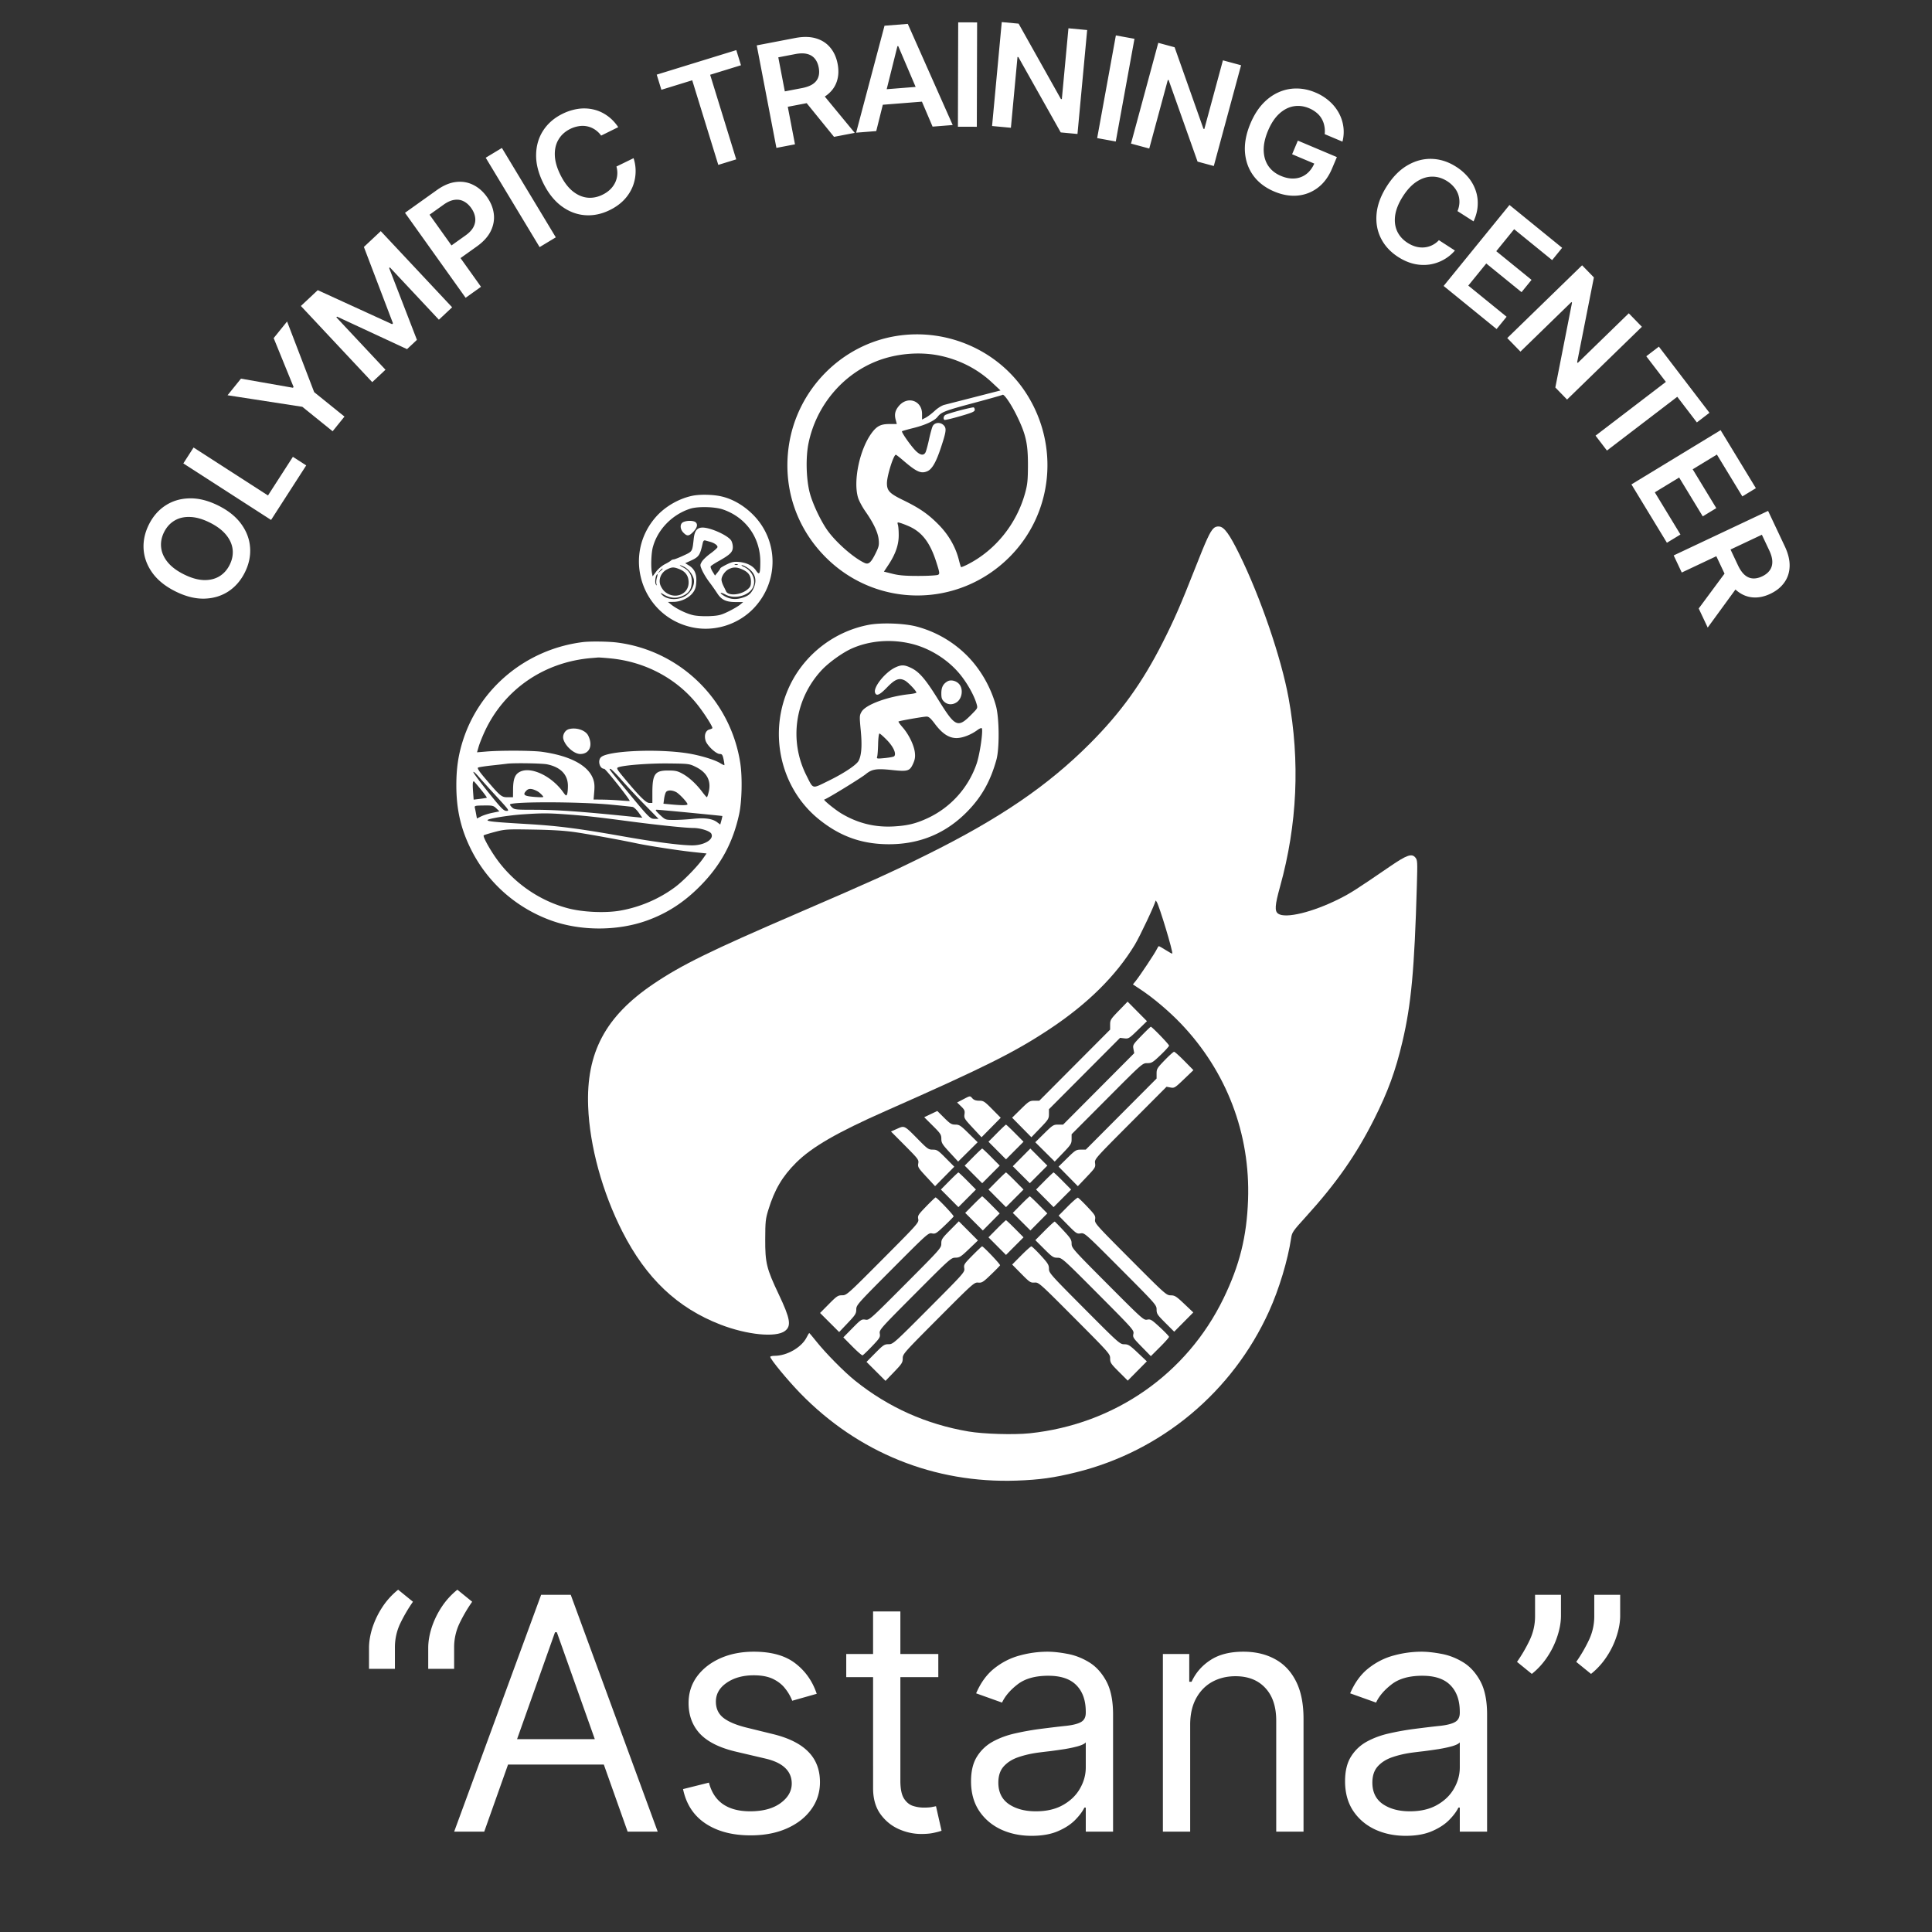
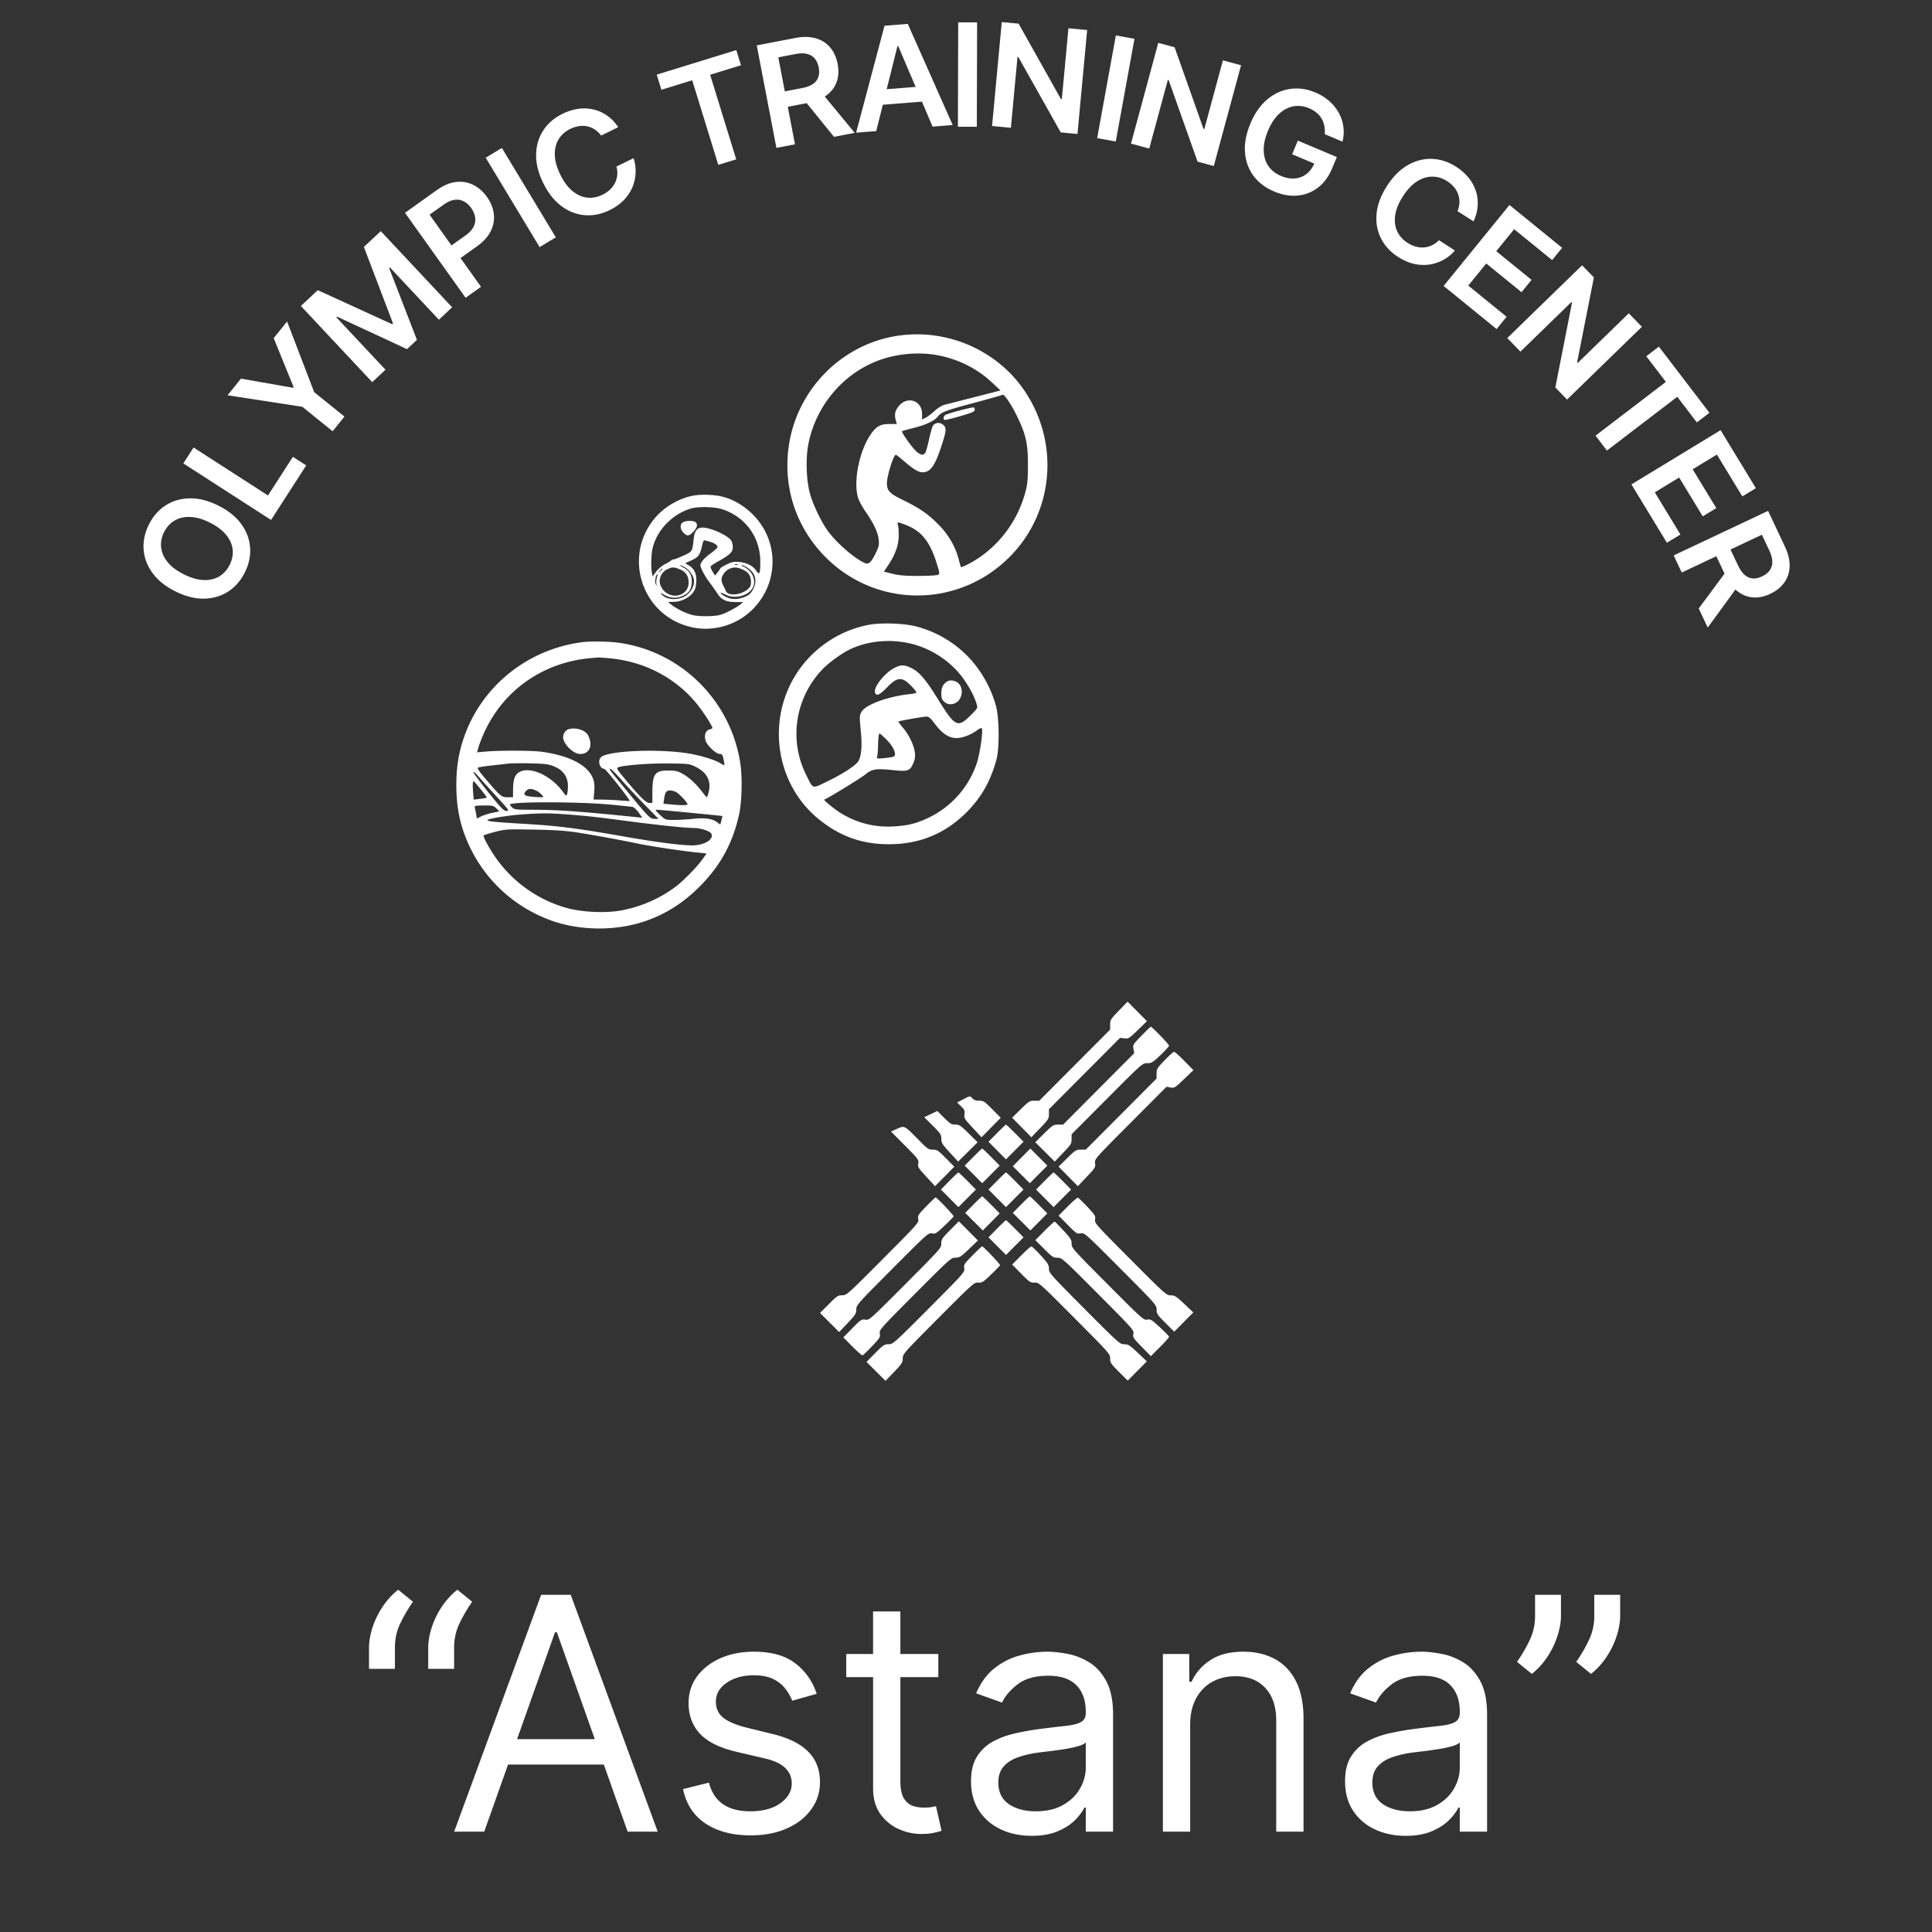
<svg xmlns="http://www.w3.org/2000/svg" width="350" height="350" viewBox="0 0 350 350" fill="none">
  <rect x="0" y="0" width="350" height="350" fill="#333333" stroke="none" />
  <path fill-rule="evenodd" clip-rule="evenodd" d="M105.558 116.326c-10.211 1.286-18.722 8.32-21.739 17.965-.809 2.586-1.149 4.947-1.149 7.971 0 4.487.855 8.106 2.816 11.919 3.006 5.844 8.132 10.329 14.38 12.582 5.323 1.921 12.013 1.921 17.338 0 3.658-1.318 6.703-3.291 9.617-6.231 3.735-3.768 5.96-7.865 7.084-13.047.498-2.3.598-6.658.209-9.207-1.75-11.484-10.899-20.439-22.356-21.881-1.591-.2-4.876-.238-6.2-.071m5.075 2.952c6.314.617 12.033 3.687 15.795 8.477 1.161 1.48 2.625 3.775 2.632 4.127.001.072-.232.191-.518.263-.712.18-1.016 1.025-.723 2.013.268.902 1.898 2.436 2.59 2.436.392 0 .501.158.675.976.114.537.178 1.006.142 1.042-.035.036-.375-.127-.755-.361-1.012-.626-3.694-1.433-5.924-1.782-5.46-.857-14.365-.463-15.653.691-.672.602-.273 2.113.557 2.113.26 0 4.626 5.498 4.626 5.825 0 .031-.762-.007-1.693-.085a54 54 0 0 0-3.273-.157l-1.579-.017.121-1.439c.09-1.082.034-1.664-.225-2.346-.927-2.435-4.196-4.152-9.253-4.859-1.727-.241-7.455-.268-10.09-.047l-1.668.139.301-1.032c.165-.567.655-1.796 1.089-2.731 3.552-7.659 10.777-12.62 19.394-13.316.451-.037.959-.08 1.129-.096.169-.016 1.206.058 2.303.166m-7.564 12.81c-.74.202-1.224 1.107-.995 1.862.387 1.279 1.952 2.641 3.036 2.643 1.688.002 2.351-1.535 1.443-3.346-.484-.962-2.162-1.521-3.484-1.159m-3.936 6.381c2.435.507 3.739 1.86 3.75 3.891.004.626-.064 1.313-.151 1.526-.139.341-.225.293-.734-.412-2.115-2.932-5.856-4.674-7.832-3.646-.886.46-1.205 1.297-1.22 3.207l-.012 1.392h-.984c-1.11 0-1.303-.164-4.13-3.49-1.048-1.234-1.399-1.78-1.21-1.884.148-.08 1.284-.255 2.526-.389s2.443-.271 2.669-.304c1.13-.168 6.377-.089 7.328.109m26.903.46c2.003.987 2.808 2.481 2.38 4.416-.132.595-.295 1.079-.361 1.075-.067-.003-.437-.427-.823-.941-1.081-1.44-2.376-2.639-3.56-3.295-.921-.512-1.301-.598-2.645-.599-2.394-.003-2.841.635-2.843 4.069l-.001 1.803h-.569c-.597 0-1.811-1.215-4.723-4.73-1.11-1.341-1.238-1.577-.923-1.709.923-.388 5.538-.749 9.089-.712 3.712.04 3.824.054 4.979.623m-13.406 2.406c.944 1.077 2.833 3.094 4.196 4.483l2.48 2.525h-.721c-.823 0-.989-.169-5.394-5.52-2.906-3.529-2.97-3.617-2.567-3.518.159.039 1.062.953 2.006 2.03m-22.603 3.039c2.194 2.382 2.294 2.526 1.735 2.526-.518 0-.93-.421-3.302-3.372-1.491-1.855-2.708-3.501-2.706-3.659s.442.223.975.846c.534.623 2.018 2.27 3.298 3.659m-2.939-1.384c.65.797 1.145 1.481 1.101 1.52-.043.039-.597.134-1.231.211l-1.152.141-.11-1.506c-.097-1.352-.06-1.815.145-1.815.037 0 .598.652 1.248 1.449m10.284.364c.215.116.566.404.78.641.387.43.385.432-.311.43a19 19 0 0 1-1.777-.132c-1.178-.142-1.35-.418-.678-1.092.41-.412 1.022-.365 1.986.153m25.111.14c.583.303 2.063 1.886 2.063 2.207 0 .202-1.034.214-2.948.032l-1.409-.133.126-.927c.069-.509.23-1.051.357-1.205.301-.364 1.081-.353 1.811.026m-11.895 2.268c1.975.186 3.782.376 4.015.423s.724.507 1.093 1.022l.67.937-1.093-.112c-9.99-1.028-14.254-1.333-18.657-1.336-3.168-.001-3.43-.031-3.862-.435-.255-.238-.416-.48-.358-.538.518-.521 12.513-.495 18.192.039m-20.677.681.569.543-1.266.26c-.696.142-1.614.432-2.04.644l-.776.385-.133-.739c-.073-.406-.18-.931-.235-1.166-.097-.406-.014-.429 1.605-.449 1.577-.019 1.75.02 2.276.522m35.149.796c3.161.307 5.768.571 5.793.586.025.014-.048.369-.163.787l-.21.76-.584-.433c-.86-.639-2.229-.825-4.39-.596-1.036.11-2.576.197-3.423.195-1.535-.005-1.543-.008-2.535-.924-.734-.679-.895-.922-.615-.927.208-.003 2.965.245 6.127.552m-22.581.283c3.528.256 5.492.471 11.308 1.239 5.248.693 10.397 1.231 11.777 1.231 1.308 0 3.032.541 3.294 1.033.556 1.042-1.344 2.164-3.593 2.121-2.274-.043-6.709-.627-12.398-1.633-8.148-1.44-11.804-1.908-17.47-2.239-5.95-.348-7.296-.488-7.048-.738.27-.271 3.82-.837 6.33-1.008 3.396-.232 4.654-.233 7.8-.006m1.95 3.269c2.687.406 7.948 1.365 10.853 1.979 2.206.466 7.675 1.307 10.324 1.589l2.394.254-.649.927c-1.02 1.457-3.555 4.049-5.041 5.155-2.892 2.153-6.364 3.641-9.959 4.271-2.662.467-6.728.289-9.415-.412-5.067-1.321-9.696-4.48-12.826-8.751-1.304-1.78-2.683-4.266-2.48-4.47.072-.072.995-.357 2.05-.633 1.837-.48 2.135-.497 6.949-.415 3.629.063 5.801.204 7.8.506m21.04-60.986c-2.441.492-4.958 1.939-6.607 3.796-6.202 6.988-2.666 17.989 6.435 20.022 4.07.91 8.465-.457 11.331-3.524 4.529-4.846 4.416-12.26-.257-16.905-1.705-1.696-3.757-2.858-5.82-3.297-1.493-.318-3.758-.359-5.082-.092m5.462 2.477c4.171 1.41 6.808 5.095 6.804 9.505-.003 2.207-.147 2.496-.78 1.561-.592-.875-1.708-1.43-3.119-1.55-.871-.075-1.29.013-2.207.464-.622.306-1.134.619-1.138.695-.004.077-.222.403-.485.725l-.477.586-.454-.736c-.249-.406-.396-.829-.327-.942s.729-.544 1.467-.958c2.068-1.161 2.541-1.632 2.541-2.528 0-.418-.143-.965-.317-1.215-.654-.937-3.723-2.316-5.155-2.316-.995 0-1.448.562-1.606 1.993-.265 2.406-.21 2.315-1.859 3.08-.828.384-1.631.698-1.785.698a.8.8 0 0 0-.488.209c-.114.115-.617.416-1.116.67s-1.199.849-1.555 1.323l-.648.862-.125-.63c-.217-1.088-.132-3.524.161-4.629.851-3.212 3.51-5.95 6.795-6.997 1.341-.428 4.426-.36 5.873.13m-7.156 2.305c-.636.308-.615 1.262.042 1.922.654.657.976.638 1.712-.1.743-.747.926-1.363.523-1.768-.351-.352-1.6-.381-2.277-.054m4.876 3.567c.815.224 1.433.693 1.316.999-.059.155-.639.668-1.287 1.139-.649.473-1.341 1.133-1.539 1.469-.345.587-.343.646.069 1.582.236.534.818 1.486 1.294 2.114a38 38 0 0 1 1.418 2.008c.761 1.191 1.593 1.594 3.307 1.602l1.397.007-.576.483c-.316.265-1.263.817-2.103 1.227-1.322.644-1.773.756-3.363.832-1.048.05-2.332-.021-2.989-.166-1.216-.268-3.012-1.132-4.001-1.925l-.591-.474 1.041-.016c1.321-.02 2.748-.7 3.474-1.655.429-.565.566-1.005.621-1.989.081-1.45-.333-2.341-1.388-2.986l-.62-.378.851-.385c1.648-.747 1.809-.972 2.321-3.247.094-.419.227-.551.482-.48zm4.978 4.151a.78.78 0 0 1-.514 0c-.141-.057-.025-.103.257-.103s.398.046.257.103m-9.714.372c.827.429 1.618 1.446 1.774 2.279.208 1.117-.593 2.552-1.752 3.139-1.425.722-3.304.517-4.1-.447-.247-.3-.182-.291.411.056 1.083.634 2.12.752 3.146.359 1.313-.503 1.82-1.15 1.915-2.44.098-1.329-.379-2.21-1.525-2.817-.428-.227-.705-.417-.614-.422s.425.127.745.293m11.562.219c1.386.946 1.734 2.312.971 3.813-.483.953-.986 1.322-2.263 1.663-1.09.292-2.079.147-3.043-.443-.932-.571-.683-.739.306-.207 1.547.833 3.965.283 4.829-1.098.83-1.326.08-3.217-1.571-3.957-.338-.152-.475-.279-.304-.284s.655.227 1.075.513m-12.37.224c1.1.442 1.643 1.238 1.643 2.409 0 2.176-2.535 3.159-4.301 1.667-.34-.287-.724-.878-.853-1.312-.314-1.051.221-2.217 1.254-2.735.888-.446 1.209-.45 2.257-.029m11.418.062c1.081.493 1.516 1.127 1.516 2.21 0 .709-.112.957-.625 1.391-1.217 1.028-3.487 1.222-3.888.333-.077-.17-.294-.618-.482-.996-.188-.377-.343-.873-.343-1.102 0-.651.638-1.571 1.324-1.911.83-.411 1.475-.392 2.498.075m-14.496-.117c0 .039-.208.247-.462.463l-.462.393.391-.464c.368-.435.533-.557.533-.392m-1.04 1.624c-.104.366-.138.853-.075 1.083.094.338.075.358-.103.107-.256-.362-.021-1.855.292-1.855.042 0-.009.299-.114.665m38.379 8.507c-6.171 1.173-11.525 5.276-14.254 10.926-4.042 8.368-1.857 18.554 5.209 24.281 3.834 3.107 7.791 4.527 12.659 4.539 5.691.015 10.482-2.006 14.392-6.071 2.521-2.621 4.077-5.422 5.136-9.247.566-2.046.519-7.556-.085-9.747-.942-3.418-2.818-6.673-5.264-9.129a20.2 20.2 0 0 0-9.15-5.253c-2.242-.586-6.378-.729-8.643-.299m7.719 3.422c3.446.834 6.8 2.974 8.979 5.728 1.246 1.575 2.389 3.633 2.821 5.082.247.829.244.837-.644 1.751-2.737 2.818-3.107 2.673-6.302-2.48-2.227-3.592-3.369-4.938-4.791-5.65-1.259-.63-1.828-.658-2.936-.145-1.822.843-4.014 3.549-3.695 4.56.225.713.835.452 2.168-.927 1.454-1.504 2.2-1.796 3.226-1.263.584.304 2.098 1.89 2.098 2.199 0 .078-.577.205-1.283.282-3.914.426-7.898 1.894-8.647 3.188-.385.665-.392.828-.145 3.408.262 2.745.135 4.486-.399 5.49-.398.745-2.696 2.27-5.435 3.606-3.073 1.499-2.723 1.584-4.015-.975-3.159-6.257-2.103-13.753 2.674-18.975 1.319-1.442 3.889-3.291 5.633-4.052 3.214-1.403 7.081-1.702 10.693-.827m6.569 6.808c-.798.457-1.12 1.073-1.124 2.155-.004.852.09 1.136.507 1.529.608.574 1.497.625 2.252.128 1.015-.668 1.261-2.406.469-3.31-.533-.609-1.51-.842-2.104-.502m-2.293 7.706c1.333 1.778 2.549 2.576 3.919 2.574 1.091-.002 2.631-.595 3.799-1.463.344-.255.69-.4.769-.321.3.302-.334 4.704-.927 6.431a16.94 16.94 0 0 1-8.892 9.873c-2.108.977-3.63 1.347-6.125 1.489-3.388.193-6.483-.566-9.433-2.314-1.185-.702-3.466-2.562-3.142-2.562.308 0 6.615-3.861 7.523-4.606 1.107-.908 1.943-1.036 4.763-.734 2.838.305 3.208.19 3.815-1.188.326-.74.395-1.201.3-2.007-.156-1.323-1.108-3.278-2.206-4.531-.468-.533-.808-1.011-.757-1.063.126-.126 4.444-.884 5.09-.893.394-.005.741.298 1.504 1.315m-8.661 2.967c1.163 1.201 1.724 2.474 1.281 2.907-.099.097-.86.242-1.691.323-1.438.14-1.505.128-1.384-.256.07-.221.147-1.254.17-2.296.025-1.072.131-1.894.245-1.894.111 0 .731.547 1.379 1.216m1.775-73.249c-10.033 1.568-18.04 9.68-19.562 19.818-1.133 7.554 1.291 14.917 6.687 20.308 9.22 9.212 23.995 9.196 33.248-.035 7.917-7.899 9.167-20.276 3.006-29.767-4.978-7.67-14.23-11.755-23.379-10.325m7.745 3.573c3.605.747 6.877 2.426 9.485 4.867l1.542 1.443-4.694 1.203-5.488 1.406c-.453.116-1.201.583-1.744 1.09-.523.486-1.251 1.039-1.618 1.227l-.668.341v-1.02c0-2.418-2.626-3.314-4.201-1.434-.674.804-.839 1.51-.58 2.483l.208.785h-1.333c-1.601 0-2.331.385-3.299 1.739-2.126 2.972-3.285 8.578-2.396 11.586.168.568.768 1.693 1.332 2.5 1.486 2.125 2.276 3.797 2.41 5.101.101.982.033 1.299-.523 2.433-.855 1.744-1.297 2.142-2.016 1.813-1.89-.865-4.924-3.483-6.57-5.67-1.243-1.65-2.833-4.963-3.375-7.03-.653-2.493-.752-6.438-.226-8.992 1.381-6.7 6.04-12.338 12.256-14.832 3.522-1.414 7.818-1.802 11.498-1.04m13.957 10.845c1.665 3.397 2.046 5.07 2.04 8.967-.004 2.672-.082 3.482-.474 4.947-1.518 5.663-5.387 10.496-10.466 13.075-.604.307-1.136.519-1.183.472s-.224-.633-.392-1.302c-.593-2.35-1.851-4.54-3.668-6.383-1.896-1.924-3.433-2.986-6.427-4.444-2.454-1.194-2.935-1.695-2.935-3.057 0-1.339 1.199-5.167 1.616-5.161.071 0 .661.459 1.311 1.017 2.424 2.084 3.238 2.454 4.365 1.981.877-.368 1.603-1.621 2.491-4.303.975-2.942 1.042-3.493.491-4.046-.613-.616-1.661-.513-1.998.197-.135.285-.431 1.372-.658 2.416-.227 1.045-.513 2.088-.636 2.318-.344.646-1.015.5-1.876-.409-.913-.963-2.52-3.282-2.375-3.427.054-.055.97-.316 2.036-.581 2.176-.541 3.833-1.304 4.399-2.026.684-.872 1.346-1.126 6.533-2.513 2.819-.753 5.175-1.418 5.233-1.477.247-.248 1.539 1.63 2.573 3.74m-10.365-.902c-1.296.343-2.474.72-2.617.84-.292.243-.344.707-.096.861.09.056 1.36-.244 2.823-.667 2.188-.633 2.659-.837 2.659-1.155 0-.212-.093-.412-.206-.444s-1.266.222-2.563.565m-9.151 20.973c2.361 1.049 3.807 2.928 4.925 6.398.642 1.994.674 2.202.36 2.388-.19.112-1.776.205-3.526.206-2.443.002-3.544-.088-4.738-.388l-1.556-.39.797-1.197c1.256-1.889 1.857-3.56 1.882-5.237.012-.794-.047-1.692-.132-1.996-.148-.53-.129-.545.431-.384.323.093 1.023.363 1.557.6m38.028 87.746c-1.483 1.531-1.582 1.689-1.582 2.534v.901l-6.416 6.44-6.416 6.441h-.897c-.84 0-.998.099-2.462 1.539l-1.565 1.538 1.744 1.77 1.745 1.77 1.591-1.653c1.481-1.539 1.591-1.714 1.591-2.537v-.884l6.441-6.465 6.442-6.467.787.093c.748.087.869.013 2.437-1.511l1.649-1.603-1.753-1.769-1.754-1.769zm4.087 4.554c-1.532 1.581-1.582 1.663-1.445 2.394l.141.756-6.441 6.47-6.441 6.471h-.901c-.847 0-.997.095-2.522 1.597l-1.621 1.598 1.763 1.752 1.762 1.752 1.528-1.593c1.415-1.476 1.528-1.659 1.528-2.475v-.882l6.417-6.44c6.4-6.425 6.418-6.441 7.286-6.441.798 0 .998-.121 2.411-1.469.847-.808 1.54-1.575 1.54-1.705 0-.232-3.081-3.422-3.305-3.422-.062 0-.827.737-1.7 1.637m4.219 4.422c-1.369 1.417-1.472 1.587-1.472 2.423v.9l-6.416 6.44-6.416 6.441h-.897c-.839 0-.998.099-2.462 1.538l-1.565 1.539 1.745 1.773 1.744 1.772 1.614-1.698c1.524-1.604 1.607-1.74 1.511-2.459-.102-.761-.097-.767 6.421-7.31l6.523-6.547.723.136c.688.13.804.058 2.435-1.504l1.712-1.641-1.638-1.663c-.9-.915-1.739-1.664-1.864-1.664s-.889.686-1.698 1.524m-36.528 7.098-1.083.563.72.701c.626.609.707.798.615 1.437-.099.688-.003.847 1.491 2.45l1.598 1.714 1.74-1.765 1.74-1.765-1.53-1.547c-1.41-1.425-1.595-1.546-2.375-1.546-.585 0-.96-.127-1.217-.412-.456-.506-.384-.514-1.699.17m-5.856 2.667-1.186.564 1.548 1.541c1.411 1.404 1.548 1.614 1.554 2.37.005.743.166 1.004 1.525 2.479l1.519 1.649 1.766-1.752 1.766-1.752-1.622-1.598c-1.456-1.435-1.702-1.597-2.413-1.597-.692 0-.947-.155-2.031-1.234l-1.24-1.234zm-6.086 2.657-1.119.497 2.531 2.548c2.424 2.441 2.527 2.578 2.41 3.24-.113.641-.006.817 1.461 2.403l1.584 1.712 1.74-1.763 1.74-1.763-1.53-1.546c-1.401-1.417-1.599-1.546-2.36-1.546-.771 0-.956-.128-2.571-1.767-2.618-2.658-2.536-2.616-3.886-2.015m5.26 14.064c-1.459 1.507-1.565 1.674-1.442 2.288.128.646-.039.835-6.414 7.239-6.426 6.455-6.561 6.576-7.373 6.576-.759 0-.958.132-2.413 1.602l-1.587 1.602 1.73 1.728 1.73 1.728 1.546-1.629c1.389-1.464 1.547-1.714 1.555-2.455.008-.806.166-.985 6.531-7.374 6.359-6.383 6.539-6.544 7.185-6.414.611.122.786.015 2.253-1.377.874-.83 1.624-1.594 1.666-1.697.074-.182-3.022-3.442-3.268-3.442-.068 0-.832.732-1.699 1.625m25.629.019-1.638 1.655 1.638 1.663c1.548 1.572 1.676 1.656 2.356 1.549.71-.112.791-.04 7.236 6.427 6.397 6.419 6.517 6.555 6.517 7.37 0 .763.131.962 1.595 2.424l1.596 1.592 1.729-1.745 1.729-1.745-1.631-1.543c-1.457-1.38-1.718-1.545-2.451-1.553-.798-.01-.989-.18-7.32-6.535-6.337-6.362-6.498-6.543-6.39-7.215.103-.632-.012-.819-1.395-2.286-.828-.879-1.602-1.624-1.72-1.655s-.951.688-1.851 1.597m-21.305 4.286c-1.448 1.461-1.588 1.676-1.588 2.425 0 .803-.145.966-6.518 7.361-6.444 6.467-6.525 6.539-7.236 6.427-.679-.108-.808-.023-2.356 1.549l-1.637 1.663 1.637 1.654c.901.91 1.73 1.629 1.843 1.598s.888-.773 1.722-1.647c1.4-1.469 1.507-1.644 1.403-2.287-.11-.682.027-.836 6.388-7.222 6.335-6.359 6.522-6.526 7.321-6.534.736-.007.987-.168 2.444-1.563l1.624-1.554-1.73-1.737-1.73-1.737zm17.139.103-1.69 1.707 1.596 1.593c1.454 1.451 1.668 1.593 2.413 1.593.8 0 .963.146 7.357 6.568 6.38 6.41 6.535 6.584 6.395 7.223-.134.613-.035.766 1.51 2.347l1.654 1.692 1.649-1.644c.907-.904 1.647-1.739 1.644-1.855s-.746-.894-1.651-1.73c-1.505-1.388-1.702-1.507-2.299-1.387-.633.127-.849-.065-7.176-6.416-6.308-6.333-6.523-6.574-6.523-7.344 0-.702-.173-.983-1.461-2.372-.803-.867-1.52-1.599-1.594-1.628-.073-.029-.894.715-1.824 1.653m-13.065 4.463c-1.514 1.529-1.609 1.677-1.502 2.339.112.694.007.814-6.386 7.231-6.373 6.398-6.517 6.526-7.325 6.526-.756 0-.957.133-2.411 1.602l-1.586 1.602 1.719 1.718 1.72 1.718 1.559-1.619c1.406-1.462 1.559-1.7 1.564-2.446.006-.806.158-.978 6.469-7.313 6.301-6.324 6.481-6.485 7.203-6.423.673.058.881-.071 2.312-1.448.866-.831 1.608-1.591 1.649-1.688.073-.169-3.024-3.431-3.257-3.431-.062 0-.84.735-1.728 1.632m8.81.017-1.633 1.649 1.637 1.659c1.527 1.547 1.69 1.655 2.414 1.605.764-.053.873.044 7.236 6.431 6.339 6.363 6.46 6.5 6.46 7.315 0 .762.131.962 1.595 2.423l1.596 1.593 1.729-1.745 1.729-1.745-1.631-1.544c-1.46-1.38-1.718-1.544-2.453-1.552-.802-.01-.985-.173-7.236-6.453-6.18-6.208-6.414-6.472-6.414-7.232 0-.692-.182-.988-1.488-2.415-.819-.895-1.583-1.63-1.699-1.632-.115-.004-.944.736-1.842 1.643" fill="#fff" />
-   <path fill-rule="evenodd" clip-rule="evenodd" d="M219.821 95.737c-.643.644-1.299 2.077-3.385 7.384-2.533 6.445-3.712 9.144-5.79 13.248-3.707 7.322-7.594 12.721-13.211 18.349-7.613 7.627-16.323 13.565-29.466 20.087-6.6 3.275-10.049 4.836-23.606 10.685-15.747 6.793-20.882 9.313-25.968 12.746-8.72 5.887-12.22 12.455-11.845 22.237.273 7.141 2.573 15.536 6.213 22.675 4.308 8.449 9.94 13.785 17.738 16.808 4.826 1.871 10.058 2.392 11.694 1.166 1.202-.901.98-2.221-1.116-6.637-2.215-4.666-2.467-5.693-2.452-9.997.011-3.188.062-3.666.557-5.286 1.126-3.68 2.543-6.088 5.045-8.576 2.849-2.834 7.431-5.482 16.145-9.333 18.124-8.008 23.532-10.714 29.921-14.968 6.782-4.517 11.861-9.551 15.257-15.124.945-1.55 3.769-7.548 3.784-8.034.001-.059.094.031.205.201.483.741 3.027 9.188 2.827 9.389-.035.036-.567-.253-1.181-.642s-1.176-.707-1.248-.707c-.071 0-.244.255-.384.567-.286.64-3.031 4.769-3.809 5.731l-.509.629 1.377.91c2.3 1.518 5.178 3.953 7.309 6.182 8.295 8.679 12.601 19.977 12.174 31.949-.237 6.654-1.522 11.813-4.441 17.831-6.654 13.714-19.741 22.829-35.098 24.444-2.859.3-8.352.14-11.093-.324-7.648-1.294-14.52-4.368-20.531-9.184-2.006-1.607-5.336-4.978-7.068-7.155-.654-.822-1.223-1.494-1.264-1.494-.042 0-.258.36-.482.799-.915 1.802-3.562 3.324-5.782 3.324-.439 0-.799.083-.799.185 0 .425 3.124 4.215 5.428 6.588 10.465 10.773 24.308 16.363 39.219 15.835 4.145-.147 6.757-.511 10.777-1.505 15.441-3.816 28.299-14.545 34.926-29.143 1.829-4.029 3.413-9.281 4.02-13.329.148-.994.325-1.247 2.657-3.814 5.528-6.086 9.123-11.226 12.374-17.694 2.517-5.008 3.872-8.721 5.127-14.049 1.589-6.741 2.173-13.069 2.61-28.312.124-4.307.11-4.559-.272-5.028-.642-.785-1.56-.466-4.545 1.577-6.238 4.268-7.187 4.874-9.25 5.911-4.818 2.422-9.737 3.614-11.062 2.682-.668-.47-.593-1.524.35-4.919 3.117-11.225 3.635-22.665 1.543-34.132-1.33-7.293-5.099-18.301-8.928-26.076-1.774-3.602-2.73-4.923-3.628-5.011-.44-.043-.783.07-1.064.354" fill="#fff" />
  <path d="m179.071 206.837 1.531-1.547c.842-.852 1.582-1.548 1.644-1.548s.802.696 1.644 1.548l1.531 1.547-1.588 1.594-1.587 1.595-1.588-1.595zm-4.311 4.329 1.531-1.548c.842-.851 1.582-1.547 1.644-1.547s.802.696 1.644 1.547l1.531 1.548-1.588 1.594-1.587 1.594-1.587-1.594zm8.717.109 1.588-1.604 1.588-1.603 1.541 1.547 1.541 1.548-1.588 1.594-1.587 1.594-1.542-1.538zm-13.028 4.22 1.531-1.548c.842-.851 1.582-1.548 1.644-1.548s.802.697 1.644 1.548l1.531 1.548-1.587 1.594-1.588 1.594-1.587-1.594zm8.622 0 1.531-1.548c.842-.851 1.582-1.548 1.644-1.548s.802.697 1.644 1.548l1.531 1.548-1.588 1.594-1.587 1.594-1.588-1.594zm8.621 0 1.531-1.548c.843-.851 1.582-1.548 1.644-1.548.063 0 .802.697 1.644 1.548l1.531 1.548-1.587 1.594-1.588 1.594-1.587-1.594zm-12.836 4.232 1.483-1.499c.816-.825 1.534-1.5 1.596-1.5s.801.696 1.642 1.546l1.529 1.546-1.529 1.547-1.53 1.546-1.595-1.593zm8.621 0 1.484-1.499c.815-.825 1.533-1.5 1.596-1.5.062 0 .801.696 1.642 1.546l1.529 1.546-1.529 1.547-1.53 1.546-1.596-1.593zm-4.406 4.426 1.531-1.548c.842-.851 1.582-1.548 1.644-1.548s.802.697 1.644 1.548l1.531 1.548-1.588 1.594-1.587 1.594-1.588-1.594zM66.85 302.322v-3.771q0-1.718.607-3.646a15.7 15.7 0 0 1 1.802-3.75 13.5 13.5 0 0 1 2.87-3.164l2.682 2.179a28 28 0 0 0-2.305 3.939 10.04 10.04 0 0 0-.963 4.358v3.855zm10.727 0v-3.771q0-1.718.607-3.646a15.7 15.7 0 0 1 1.802-3.75 13.5 13.5 0 0 1 2.87-3.164l2.682 2.179a28 28 0 0 0-2.304 3.939 10.04 10.04 0 0 0-.964 4.358v3.855zm10.146 29.5h-5.448l15.756-42.909h5.364l15.755 42.909h-5.447l-12.823-36.121h-.335zm2.011-16.761h21.957v4.609H89.734zm58.225-8.213-4.442 1.257a8.2 8.2 0 0 0-1.236-2.158q-.796-1.068-2.179-1.76-1.383-.691-3.541-.691-2.954 0-4.924 1.361-1.948 1.341-1.948 3.416 0 1.843 1.341 2.912t4.19 1.781l4.777 1.173q4.316 1.047 6.432 3.206 2.116 2.136 2.116 5.51 0 2.766-1.592 4.945-1.57 2.179-4.4 3.436-2.827 1.257-6.579 1.257-4.923 0-8.15-2.137t-4.085-6.244l4.693-1.173q.67 2.598 2.535 3.897 1.885 1.299 4.924 1.299 3.456 0 5.489-1.467 2.053-1.488 2.053-3.562 0-1.676-1.173-2.807-1.173-1.152-3.604-1.718l-5.363-1.257q-4.422-1.048-6.495-3.248-2.054-2.22-2.054-5.552 0-2.724 1.53-4.819 1.55-2.095 4.211-3.289 2.682-1.195 6.076-1.195 4.777 0 7.501 2.096 2.745 2.094 3.897 5.531m22.025-7.208v4.191h-16.677v-4.191zm-11.817-7.71h4.945v30.673q0 2.096.608 3.143.629 1.028 1.592 1.383a6.4 6.4 0 0 0 2.074.335q.817 0 1.341-.084l.838-.167 1.006 4.442q-.503.188-1.404.377-.9.209-2.284.209-2.094 0-4.106-.901-1.99-.9-3.311-2.744-1.299-1.844-1.299-4.652zm28.725 40.646q-3.059 0-5.552-1.152-2.493-1.173-3.96-3.373-1.467-2.221-1.466-5.364 0-2.765 1.089-4.483a7.7 7.7 0 0 1 2.912-2.724q1.823-.985 4.023-1.467 2.221-.502 4.463-.796 2.933-.377 4.756-.566 1.844-.209 2.682-.691.858-.482.859-1.676v-.168q0-3.1-1.697-4.819-1.677-1.718-5.092-1.718-3.54 0-5.552 1.551t-2.828 3.31l-4.694-1.676q1.258-2.933 3.353-4.567 2.115-1.656 4.609-2.305a19 19 0 0 1 4.945-.671q1.55 0 3.561.378 2.032.356 3.918 1.487 1.907 1.131 3.164 3.415t1.257 6.118v21.203h-4.944v-4.358h-.252q-.503 1.048-1.676 2.242t-3.122 2.032-4.756.838m.755-4.441q2.933 0 4.944-1.153 2.033-1.152 3.059-2.975 1.048-1.822 1.048-3.834v-4.525q-.315.376-1.383.691-1.048.293-2.431.524-1.36.209-2.66.377-1.278.147-2.075.251-1.928.252-3.603.817-1.656.545-2.682 1.656-1.006 1.09-1.006 2.975 0 2.577 1.907 3.897 1.927 1.299 4.882 1.299m27.965-15.672v19.359h-4.945V299.64h4.777v5.029h.419q1.132-2.451 3.436-3.939 2.305-1.509 5.951-1.509 3.268 0 5.719 1.341 2.452 1.32 3.814 4.023 1.362 2.682 1.362 6.788v20.449H231.2v-20.113q0-3.793-1.97-5.909-1.969-2.136-5.405-2.137-2.367 0-4.232 1.027-1.844 1.026-2.913 2.996t-1.068 4.777m39.038 20.113q-3.059 0-5.552-1.152-2.493-1.173-3.96-3.373-1.467-2.221-1.467-5.364 0-2.765 1.09-4.483a7.7 7.7 0 0 1 2.912-2.724q1.822-.985 4.023-1.467 2.22-.502 4.463-.796 2.932-.377 4.756-.566 1.844-.209 2.681-.691.86-.482.859-1.676v-.168q0-3.1-1.697-4.819-1.675-1.718-5.091-1.718-3.54 0-5.552 1.551t-2.829 3.31l-4.693-1.676q1.257-2.933 3.353-4.567 2.115-1.656 4.609-2.305a19 19 0 0 1 4.945-.671q1.55 0 3.561.378 2.033.356 3.918 1.487 1.907 1.131 3.164 3.415t1.257 6.118v21.203h-4.945v-4.358h-.251q-.503 1.048-1.676 2.242t-3.122 2.032q-1.948.838-4.756.838m.754-4.441q2.934 0 4.945-1.153 2.032-1.152 3.059-2.975 1.047-1.822 1.047-3.834v-4.525q-.314.376-1.382.691-1.048.293-2.431.524-1.362.209-2.661.377-1.278.147-2.074.251-1.927.252-3.604.817-1.655.545-2.681 1.656-1.006 1.09-1.006 2.975 0 2.577 1.907 3.897 1.928 1.299 4.881 1.299m27.379-39.222v3.771q0 1.719-.629 3.667a15 15 0 0 1-1.801 3.75 13.3 13.3 0 0 1-2.85 3.143l-2.682-2.179a27 27 0 0 0 2.284-3.918 10 10 0 0 0 .985-4.379v-3.855zm10.727 0v3.771q0 1.719-.628 3.667a15 15 0 0 1-1.802 3.75 13.3 13.3 0 0 1-2.85 3.143l-2.681-2.179a27 27 0 0 0 2.283-3.918 10 10 0 0 0 .985-4.379v-3.855zM39.53 91.58q2.736 1.36 4.179 3.355 1.438 1.982 1.597 4.256.163 2.266-.941 4.491-1.105 2.225-3.014 3.473-1.912 1.236-4.365 1.296-2.456.048-5.185-1.307-2.737-1.36-4.176-3.342-1.441-1.995-1.605-4.26-.159-2.275.946-4.5t3.009-3.464q1.908-1.248 4.365-1.296 2.453-.06 5.19 1.299m-1.532 3.085q-1.927-.957-3.55-1.01-1.627-.066-2.83.656-1.213.718-1.899 2.098-.686 1.382-.525 2.78.153 1.397 1.184 2.661 1.027 1.252 2.955 2.209 1.926.957 3.553 1.023 1.623.053 2.835-.664 1.204-.723 1.89-2.103t.533-2.776q-.16-1.4-1.188-2.652-1.032-1.265-2.958-2.222m11.109-.473L33.212 83.95l1.855-2.88 13.481 8.687 4.511-7 2.414 1.555zm-7.884-22.589 2.43-3.01 9.414 1.653.116-.143-3.605-8.853 2.43-3.011 4.906 12.798 5.489 4.43-2.145 2.658-5.49-4.43zm13.283-16.172 3.059-2.866 13.464 6.161.162-.151-5.271-13.838 3.059-2.865 12.928 13.799-2.4 2.247-8.88-9.48-.129.12 5.03 13.013-1.792 1.679-12.676-5.888-.128.12 8.9 9.5-2.399 2.248zm29.844-1.487L73.369 38.552l5.772-4.118q1.774-1.266 3.449-1.462 1.68-.203 3.124.516 1.444.706 2.49 2.17 1.056 1.482 1.252 3.076.197 1.595-.55 3.126-.75 1.523-2.532 2.793l-3.826 2.73-1.635-2.294 3.45-2.46q1.037-.74 1.442-1.573.404-.832.269-1.69-.127-.861-.712-1.68-.584-.82-1.352-1.213-.761-.399-1.677-.267-.913.119-1.958.863l-2.556 1.823 9.32 13.064zm6.573-27.141 9.766 16.192-2.934 1.77-9.765-16.193zm21.076-3.768-3.096 1.529a4.3 4.3 0 0 0-1.155-1.108 4 4 0 0 0-1.385-.572 4.1 4.1 0 0 0-1.515-.024 5.3 5.3 0 0 0-1.555.5q-1.382.684-2.106 1.906-.729 1.215-.675 2.846.05 1.623.995 3.535.961 1.945 2.224 2.98 1.267 1.022 2.662 1.177 1.4.143 2.773-.536.762-.375 1.326-.902.568-.539.901-1.197.342-.664.42-1.423a4.1 4.1 0 0 0-.141-1.578l3.104-1.513q.424 1.294.367 2.64a7.5 7.5 0 0 1-.574 2.611 7.7 7.7 0 0 1-1.547 2.33q-1.02 1.06-2.535 1.809-2.235 1.104-4.502.937-2.265-.168-4.241-1.623t-3.325-4.186q-1.353-2.74-1.296-5.188.052-2.456 1.296-4.359 1.245-1.901 3.463-2.997a9.4 9.4 0 0 1 2.828-.904 7.5 7.5 0 0 1 2.746.096q1.328.291 2.488 1.098 1.165.794 2.055 2.115m7.818-6.769-.846-2.744 14.417-4.444.846 2.744-5.585 1.722 4.723 15.326-3.247 1-4.723-15.326zm20.837 10.526-3.561-18.57 6.964-1.336q2.14-.41 3.734.055 1.602.463 2.603 1.663 1.008 1.188 1.349 2.966.343 1.785-.167 3.247-.502 1.45-1.834 2.448-1.333.99-3.473 1.4l-4.96.95-.536-2.792 4.507-.864q1.251-.24 1.983-.738.73-.507.983-1.25.26-.756.07-1.744t-.714-1.612q-.525-.632-1.393-.842-.869-.219-2.129.023l-3.084.591 3.023 15.76zm7.98-10.254 6.211 7.533-3.754.72-6.129-7.55zm10.105 7.21-3.645.288 5.144-19.375 4.215-.334 8.138 18.324-3.645.288-6.221-14.585-.147.011zm-.466-7.4 9.941-.788.217 2.743-9.94.787zm18.74-12.291-.053 18.909-3.425-.01.053-18.909zm19.937 1.385-1.755 18.828-3.033-.283-7.677-13.651-.156-.015-1.195 12.824-3.411-.317L181.478 4l3.052.284 7.666 13.66.166.015 1.196-12.833zm8.57 1.587-3.388 18.603-3.37-.614 3.388-18.603zm19.312 4.791-4.941 18.253-2.941-.796-5.235-14.76-.151-.042-3.366 12.433-3.306-.895 4.941-18.253 2.959.801 5.223 14.767.161.044 3.367-12.442zm15.151 12.482q.078-.78-.066-1.482a4.1 4.1 0 0 0-.487-1.317 3.9 3.9 0 0 0-.926-1.082 5.3 5.3 0 0 0-1.36-.815q-1.404-.59-2.799-.349-1.395.243-2.602 1.348-1.196 1.098-2.021 3.055-.833 1.974-.789 3.606.042 1.631.847 2.812.808 1.173 2.272 1.79 1.327.56 2.512.459a3.9 3.9 0 0 0 2.116-.811q.926-.722 1.46-1.99l.668.412-4.73-1.995 1.041-2.467 7.069 2.982-.883 2.093q-.944 2.237-2.585 3.469a7.07 7.07 0 0 1-3.683 1.412q-2.037.174-4.197-.738-2.408-1.016-3.773-2.864-1.351-1.853-1.53-4.283-.166-2.435.998-5.191.89-2.11 2.185-3.518 1.303-1.404 2.872-2.105a7.8 7.8 0 0 1 3.282-.7q1.713 0 3.423.723a9 9 0 0 1 2.517 1.563 7.8 7.8 0 0 1 1.718 2.127 7.2 7.2 0 0 1 .832 2.516 7 7 0 0 1-.165 2.696zm26.962 15.8-2.909-1.86a4.3 4.3 0 0 0 .351-1.561 4.1 4.1 0 0 0-.226-1.481 4.1 4.1 0 0 0-.763-1.31 5.3 5.3 0 0 0-1.233-1.072q-1.3-.83-2.72-.817-1.416.004-2.785.894-1.363.881-2.512 2.679-1.167 1.828-1.4 3.444-.22 1.613.369 2.887.6 1.272 1.892 2.097.715.457 1.458.668.755.209 1.491.153a4 4 0 0 0 1.434-.376 4.1 4.1 0 0 0 1.278-.937l2.9 1.875a7.4 7.4 0 0 1-2.07 1.68 7.5 7.5 0 0 1-2.532.858 7.7 7.7 0 0 1-2.794-.12q-1.435-.326-2.859-1.235-2.101-1.343-3.129-3.369-1.028-2.025-.804-4.469.224-2.442 1.864-5.01 1.645-2.575 3.771-3.793 2.13-1.224 4.401-1.143t4.356 1.414a9.4 9.4 0 0 1 2.236 1.954 7.5 7.5 0 0 1 1.337 2.4q.438 1.287.347 2.697-.077 1.408-.749 2.853m-5.42 11.701 11.931-14.67 9.541 7.76-1.811 2.227-6.884-5.598-3.239 3.983 6.389 5.196-1.811 2.228-6.39-5.196-3.256 4.004 6.941 5.645-1.812 2.227zm35.919 7.397-13.556 13.183-2.124-2.185 3.022-15.367-.109-.112-9.234 8.98-2.388-2.456 13.556-13.183 2.137 2.197-3.035 15.367.116.12 9.24-8.987zm.795 5.34 2.281-1.745 9.163 11.985-2.281 1.744-3.55-4.643-12.74 9.741-2.064-2.7 12.741-9.74zm-2.69 23.213 16.156-9.825 6.39 10.508-2.454 1.492-4.61-7.581-4.386 2.667 4.279 7.037-2.453 1.492-4.279-7.037-4.41 2.682 4.648 7.644-2.453 1.492zm7.655 12.866 17.103-8.066 3.024 6.413q.93 1.971.875 3.63-.05 1.668-.963 2.935-.9 1.272-2.538 2.044-1.645.777-3.186.646-1.53-.126-2.828-1.168-1.289-1.045-2.218-3.016l-2.155-4.568 2.572-1.213 1.958 4.15q.543 1.153 1.207 1.738.672.581 1.456.64.795.064 1.706-.365t1.383-1.092q.483-.666.47-1.559-.005-.896-.552-2.057l-1.339-2.839-14.513 6.845zm11.917 5.18-5.753 7.889-1.63-3.457 5.788-7.814z" fill="#fff" />
</svg>